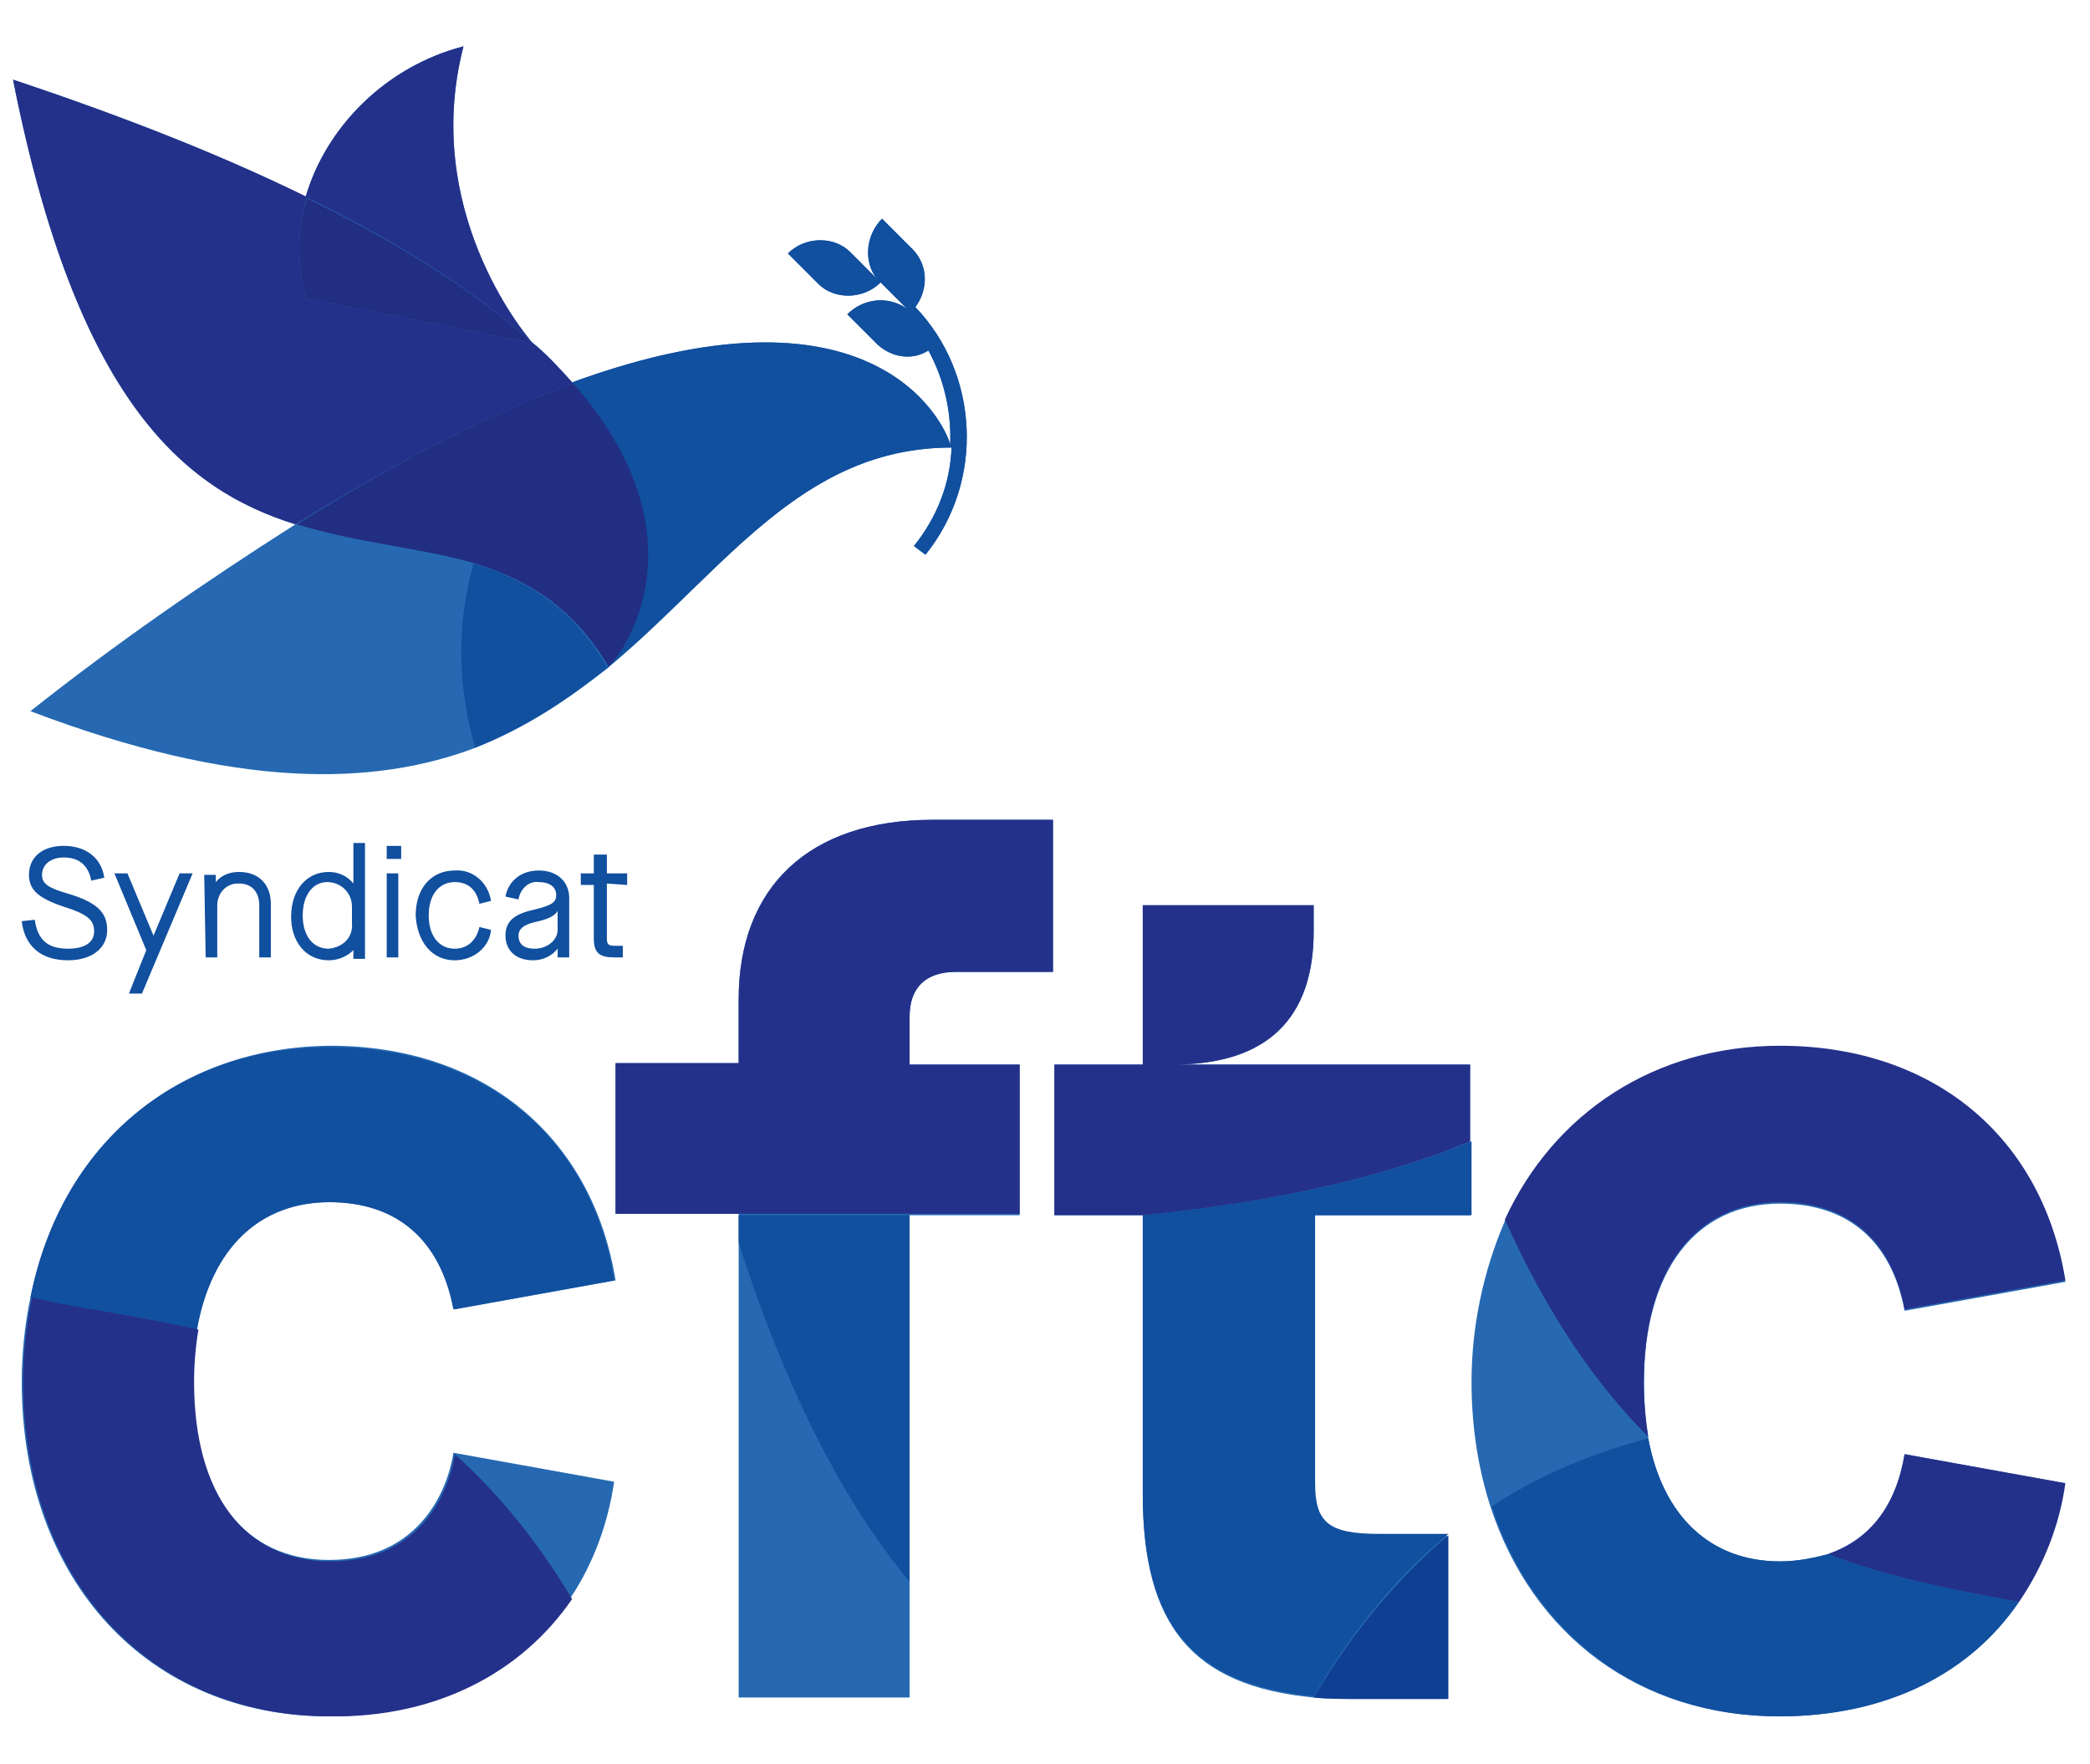
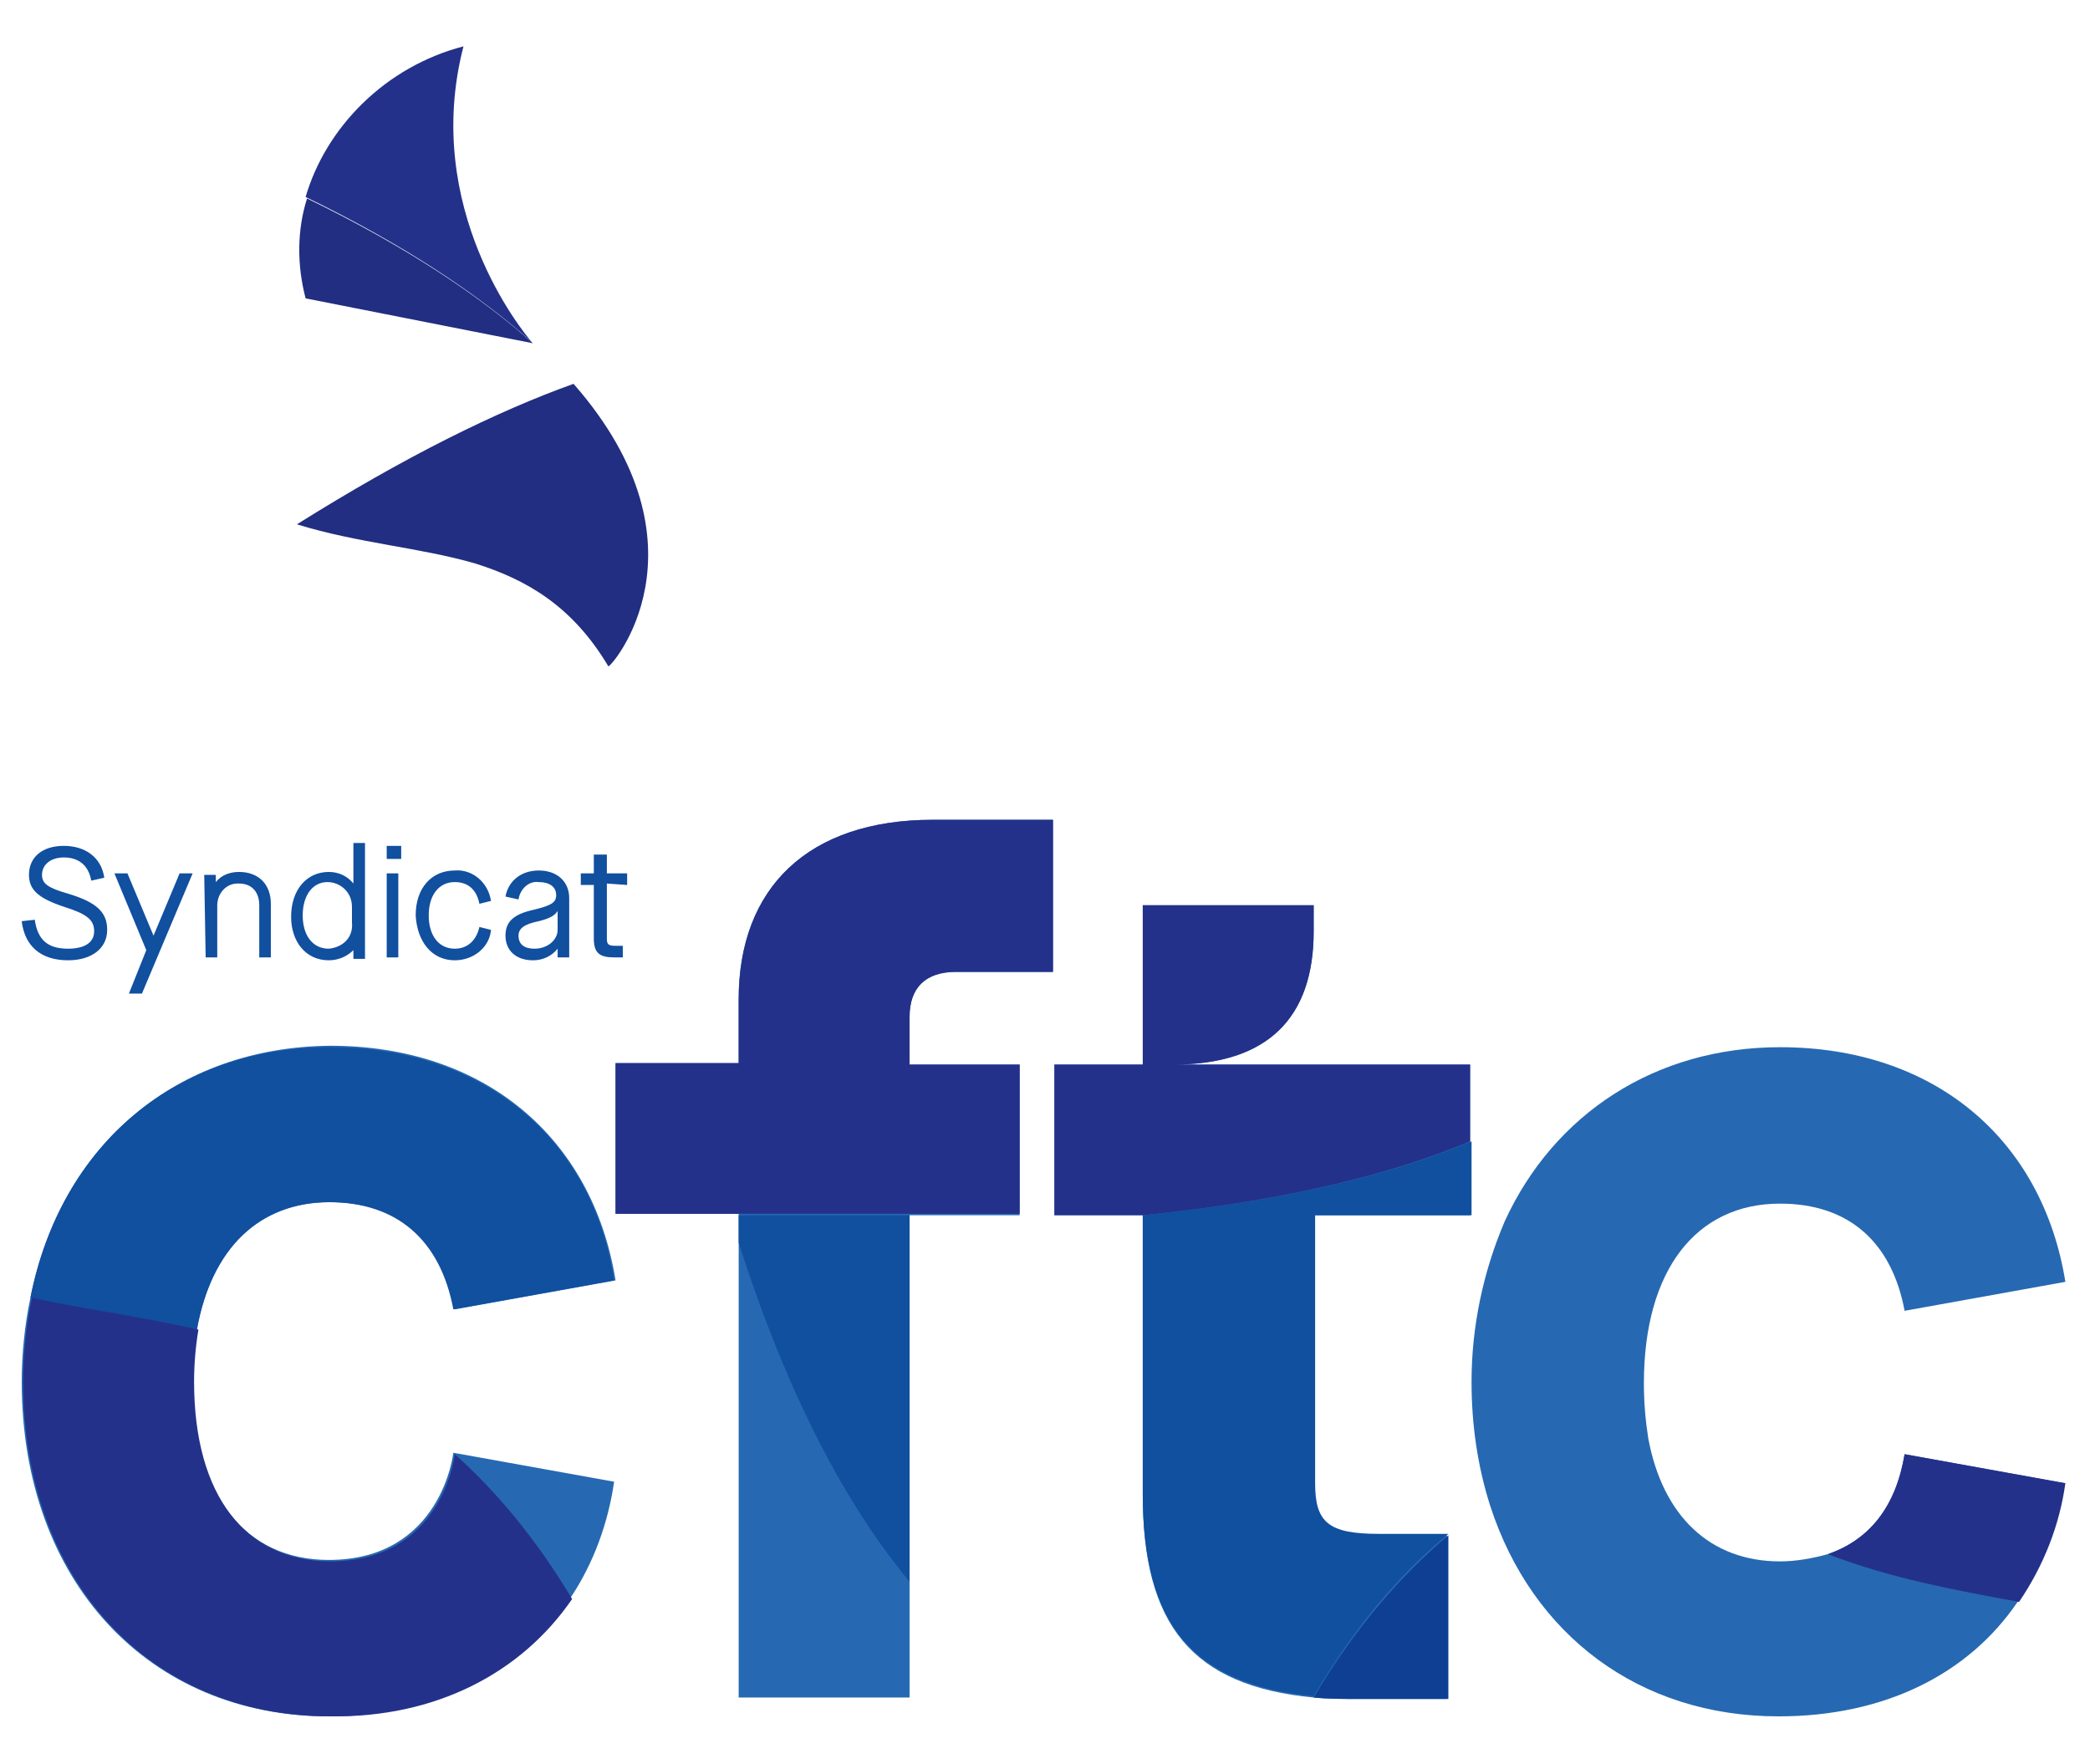
<svg xmlns="http://www.w3.org/2000/svg" version="1.1" id="Calque_1" x="0px" y="0px" viewBox="0 0 144.3 121.8" style="enable-background:new 0 0 144.3 121.8;" xml:space="preserve">
  <style type="text/css">
	.st0{fill:#114F9F;}
	.st1{fill:#2669B2;}
	.st2{fill:#24318A;}
	.st3{fill:#0F3F93;}
	.st4{fill:#212E81;}
</style>
  <path class="st0" d="M43.3,61.1v-0.8h-1.4V59H41v1.3h-0.9v0.8H41v3.7c0,1,0.4,1.3,1.4,1.3H43v-0.8h-0.5c-0.5,0-0.6-0.1-0.6-0.5V61  L43.3,61.1L43.3,61.1z M36.9,65.5c-0.7,0-1.1-0.3-1.1-0.9c0-0.5,0.4-0.8,1.4-1c0.8-0.2,1.1-0.4,1.3-0.7h0v1.3  C38.5,64.9,37.8,65.5,36.9,65.5 M36.8,66.3c0.7,0,1.3-0.3,1.7-0.8h0v0.6h0.8V62c0-1.1-0.8-1.9-2.1-1.9c-1.2,0-2.1,0.7-2.3,1.8  l0.9,0.2c0.1-0.7,0.7-1.3,1.4-1.2c0.7,0,1.2,0.3,1.2,0.9c0,0.5-0.3,0.7-1.5,1c-1.4,0.3-2,0.8-2,1.8C34.9,65.6,35.6,66.3,36.8,66.3   M31.4,66.3c1.3,0,2.4-0.9,2.5-2.1L33.1,64c-0.2,0.9-0.8,1.5-1.7,1.5c-1.1,0-1.8-0.9-1.8-2.3c0-1.4,0.7-2.3,1.8-2.3  c0.9,0,1.5,0.5,1.7,1.5l0.8-0.2c-0.2-1.3-1.3-2.2-2.5-2.1c-1.6,0-2.7,1.2-2.7,3.1C28.8,65,29.8,66.3,31.4,66.3 M26.7,66.1h0.8v-5.8  h-0.8V66.1z M26.7,59.3h1v-0.9h-1V59.3z M22.7,65.5c-1.1,0-1.8-0.9-1.8-2.3c0-1.4,0.7-2.3,1.7-2.3c0.9,0,1.7,0.7,1.7,1.7  c0,0,0,0,0,0v1.1C24.4,64.7,23.7,65.4,22.7,65.5C22.7,65.5,22.7,65.5,22.7,65.5 M22.7,66.3c0.7,0,1.3-0.3,1.7-0.7l0,0v0.6h0.8v-8  h-0.8v2.8h0c-0.4-0.5-1-0.8-1.7-0.8c-1.5,0-2.6,1.2-2.6,3.1C20.1,65,21.1,66.3,22.7,66.3 M14.2,66.1H15v-3.6c0-0.8,0.6-1.5,1.4-1.5  c0,0,0.1,0,0.1,0c0.9,0,1.4,0.6,1.4,1.5v3.6h0.8v-3.7c0-1.3-0.8-2.2-2.2-2.2c-0.6,0-1.2,0.2-1.6,0.7h0v-0.5h-0.8L14.2,66.1z   M8.9,68.6h0.9l3.5-8.3h-0.9l-1.8,4.3h0l-1.8-4.3H7.9l2.2,5.3L8.9,68.6z M4.7,66.3c1.6,0,2.7-0.8,2.7-2.1c0-1.2-0.7-1.9-2.7-2.5  c-1.4-0.4-1.8-0.7-1.8-1.3c0-0.7,0.6-1.2,1.5-1.2c1,0,1.7,0.5,1.9,1.6l0.9-0.2c-0.2-1.4-1.3-2.2-2.8-2.2s-2.4,0.8-2.4,2  c0,1,0.6,1.6,2.4,2.2c1.6,0.5,2.1,0.9,2.1,1.7c0,0.8-0.7,1.2-1.8,1.2c-1.4,0-2.1-0.6-2.3-2l-0.9,0.1C1.7,65.3,2.8,66.3,4.7,66.3" />
  <path class="st1" d="M22.8,83c4.7,0,7.7,2.6,8.6,7.4l11.1-2c-1.6-9.9-9.1-16.2-19.7-16.2C12.2,72.3,4.2,79,2.1,89.6h0  c-0.4,1.9-0.6,3.9-0.6,5.8c0,13.8,8.8,23.1,21.2,23.1c7.3,0,13.2-3,16.7-8.2c1.6-2.4,2.6-5.2,3-8l-11.1-2c0,0-0.8,7.4-8.6,7.4  c-5.8,0-9.4-4.5-9.4-12.4c0-1.2,0.1-2.4,0.3-3.6C14.6,86.2,17.9,83,22.8,83z" />
  <path class="st1" d="M66,67.1h6.7V56.6h-8.3C55.8,56.6,51,61.3,51,69v4.4h-8.5v10.4H51v33.4h11.8V83.9h7.6V73.5h-7.6v-3.3  C62.8,68.2,63.9,67.1,66,67.1z" />
  <path class="st1" d="M101.6,73.5l-20.6,0c6.5,0,9.7-3.2,9.7-9.2v-1.8H78.9v11h-6.1v10.4h6.1v19.3c0,9,3.4,13.2,11.8,14  c1,0.1,2.1,0.1,3.3,0.1h5.9V106h-4.8c-3.5,0-4.4-0.8-4.4-3.5V83.9h10.8v-5.1h0l0,0V73.5z" />
  <path class="st1" d="M131.5,100.4c-0.6,3.6-2.4,5.9-5.3,6.9c-1.1,0.3-2.2,0.5-3.3,0.5c-4.8,0-8.1-3.1-9.1-8.5l0,0c0,0,0,0,0,0  c-0.2-1.3-0.3-2.5-0.3-3.8c0-7.8,3.6-12.4,9.4-12.4c4.7,0,7.7,2.6,8.6,7.4l11.1-2c-1.6-9.9-9.1-16.2-19.7-16.2  c-8.6,0-15.6,4.6-19,12l0,0c-1.5,3.5-2.3,7.3-2.3,11.1c0,2.9,0.4,5.8,1.3,8.6c2.9,8.9,10.3,14.5,19.9,14.5c7.3,0,13.1-2.9,16.5-7.9  l0,0c1.7-2.5,2.8-5.3,3.2-8.2L131.5,100.4z" />
  <path class="st0" d="M22.8,72.3C12.2,72.3,4.2,79,2.1,89.6c3.7,0.8,7.6,1.3,11.5,2.2c1-5.6,4.3-8.8,9.1-8.8c4.7,0,7.7,2.6,8.6,7.4  l11.1-2C40.9,78.6,33.4,72.3,22.8,72.3" />
  <path class="st2" d="M66,67.1h6.7V56.6h-8.3C55.8,56.6,51,61.3,51,69v4.4h-8.5v10.4h27.9V73.5h-7.6v-3.3  C62.8,68.2,63.9,67.1,66,67.1" />
  <path class="st0" d="M62.8,83.9H51v1.9c3.4,10.6,7.4,18.1,11.8,23.4V83.9z" />
  <path class="st2" d="M101.6,73.5l-20.6,0c6.5,0,9.7-3.2,9.7-9.2v-1.8H78.9v11h-6.1v10.4h6.1c8.1-0.8,16.2-2.4,22.6-5.1V73.5z" />
  <path class="st0" d="M78.9,83.9v19.2c0,9,3.4,13.2,11.8,14c2.9-4.9,6-8.5,9.3-11.2h-4.8c-3.5,0-4.4-0.8-4.4-3.5V83.9h10.8v-5.1  C95.2,81.5,87.1,83.1,78.9,83.9" />
  <path class="st3" d="M100,117.3V106c-3.2,2.7-6.4,6.3-9.3,11.2c1,0.1,2.1,0.1,3.3,0.1H100z" />
  <path class="st2" d="M126.2,107.3c4.4,1.7,8.9,2.5,13.2,3.3c1.7-2.5,2.8-5.3,3.2-8.2l-11.1-2C130.9,104,129.1,106.3,126.2,107.3" />
-   <path class="st2" d="M113.8,99.2c-0.2-1.3-0.3-2.5-0.3-3.8c0-7.8,3.6-12.4,9.4-12.4c4.7,0,7.7,2.6,8.6,7.4l11.1-2  c-1.6-9.9-9.1-16.2-19.7-16.2c-8.6,0-15.6,4.6-19,12C106.9,90.9,110.3,95.7,113.8,99.2" />
-   <path class="st0" d="M103,104c2.9,8.9,10.3,14.5,19.9,14.5c7.3,0,13.1-2.9,16.5-7.9c-4.3-0.8-8.8-1.6-13.2-3.3  c-1.1,0.3-2.2,0.5-3.3,0.5c-4.8,0-8.1-3.1-9.1-8.5C110.1,100.3,106.5,101.7,103,104" />
-   <path class="st1" d="M63.2,21.2c0.9-1.2,0.9-2.9-0.2-4l-2.1-2.1c-1.1,1.1-1.3,2.9-0.4,4.1l-1.8-1.8c-1.1-1.1-3.1-1.1-4.3,0.1  l2.1,2.1c1.1,1.1,3.1,1.1,4.3-0.1l1.8,1.8c-1.3-0.9-3-0.7-4.1,0.4l2.1,2.1c1,0.9,2.4,1.1,3.5,0.4c1.1,2,1.6,4.3,1.5,6.5  c-0.1-0.7-4.5-12.2-26.1-4.3c-0.9-1-1.8-2-2.8-2.8c-0.6-0.7-7.6-9.2-4.7-20.4c-5.4,1.4-9.5,5.6-10.9,10.4C15.7,10.9,9,8.2,0.9,5.5  c4.4,22.2,11.8,28.3,19.5,30.7c-6.3,4-12.5,8.3-18.3,12.9c14.2,5.4,23.7,5.2,30.8,2.5c3.5-1.4,6.4-3.4,9.1-5.5l0,0c0,0,0,0,0.1-0.1  c7.9-6.6,13.2-15.1,23.6-15.1c-0.1,2.5-1,4.8-2.6,6.8l0.8,0.6C68,33.2,67.6,25.8,63.2,21.2z" />
  <path class="st2" d="M32,3.2c-5.4,1.4-9.5,5.6-10.9,10.4c7,3.4,12,6.8,15.6,10C36.1,22.9,29.1,14.4,32,3.2" />
  <path class="st4" d="M21.1,20.6l15.7,3.1l0,0c-3.6-3.2-8.6-6.6-15.6-10C20.5,15.9,20.5,18.3,21.1,20.6" />
-   <path class="st2" d="M39.6,26.5c-0.9-1-1.8-2-2.8-2.8l0,0l-15.7-3.1c-0.6-2.3-0.6-4.7,0.1-7C15.7,10.9,9,8.2,0.9,5.5  c4.4,22.2,11.8,28.3,19.5,30.7C28,31.5,34.3,28.4,39.6,26.5L39.6,26.5" />
-   <path class="st0" d="M63.2,21.2c0.9-1.2,0.9-2.9-0.2-4l-2.1-2.1c-1.1,1.1-1.3,2.9-0.4,4.1l-1.8-1.8c-1.1-1.1-3.1-1.1-4.3,0.1  l2.1,2.1c1.1,1.1,3.1,1.1,4.3-0.1l1.8,1.8c-1.3-0.9-3-0.7-4.1,0.4l2.1,2.1c1,0.9,2.4,1.1,3.5,0.4c1.1,2,1.6,4.3,1.5,6.5  c-0.1-0.7-4.5-12.2-26.1-4.3c9.9,11.3,2.5,19.7,2.4,19.6c-2.5-4.2-5.7-6-9.2-7.1c-1.2,4.2-1.1,8.6,0.1,12.7  C47,46.1,51.8,30.9,65.7,30.9l0,0c-0.1,2.5-1,4.8-2.6,6.8l0.8,0.6C68,33.2,67.6,25.8,63.2,21.2z" />
  <path class="st4" d="M39.6,26.5L39.6,26.5c-5.3,1.9-11.6,5-19.1,9.7c4.2,1.3,8.5,1.6,12.3,2.7l0,0c3.5,1.1,6.7,2.9,9.2,7.1  C42.1,46.2,49.5,37.8,39.6,26.5z" />
  <path class="st2" d="M39.5,110.4c-2.5-4.2-5.3-7.5-8.1-10c0,0-0.8,7.4-8.6,7.4c-5.8,0-9.4-4.5-9.4-12.4c0-1.2,0.1-2.4,0.3-3.6  c-3.9-0.9-7.8-1.4-11.5-2.2c-0.4,1.9-0.6,3.9-0.6,5.8c0,13.8,8.8,23.1,21.2,23.1C30.1,118.6,36,115.5,39.5,110.4" />
</svg>